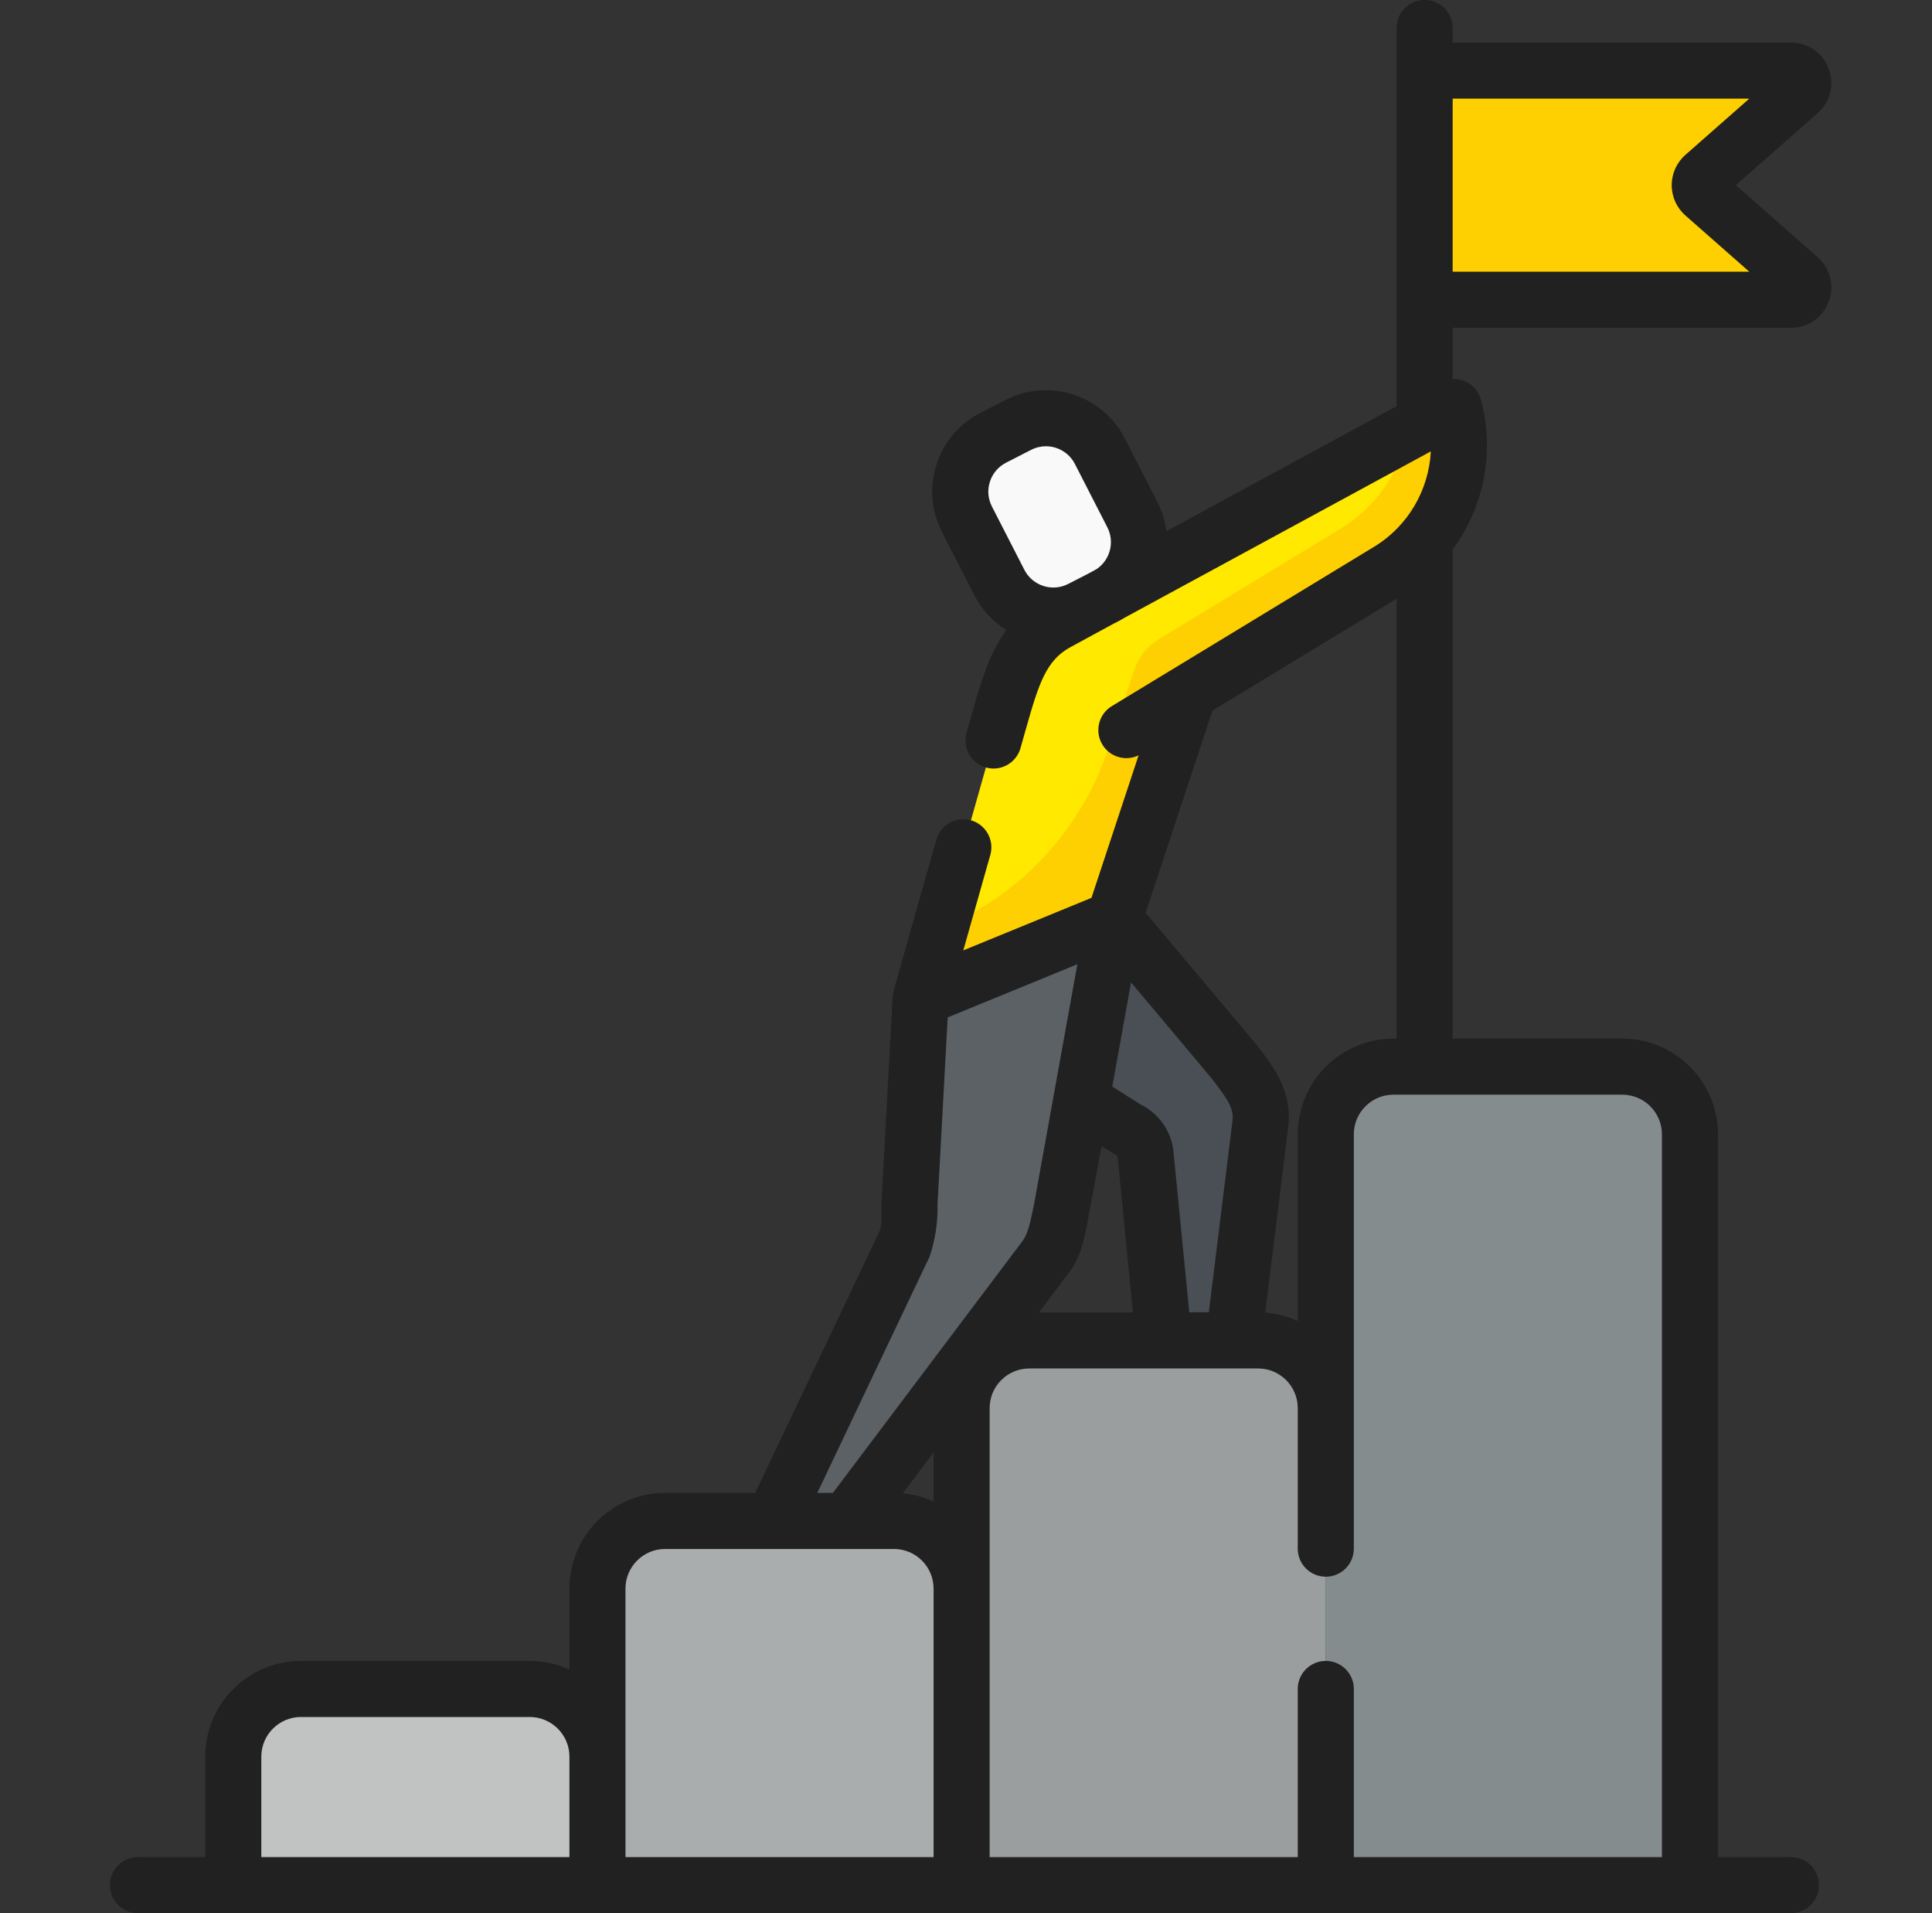
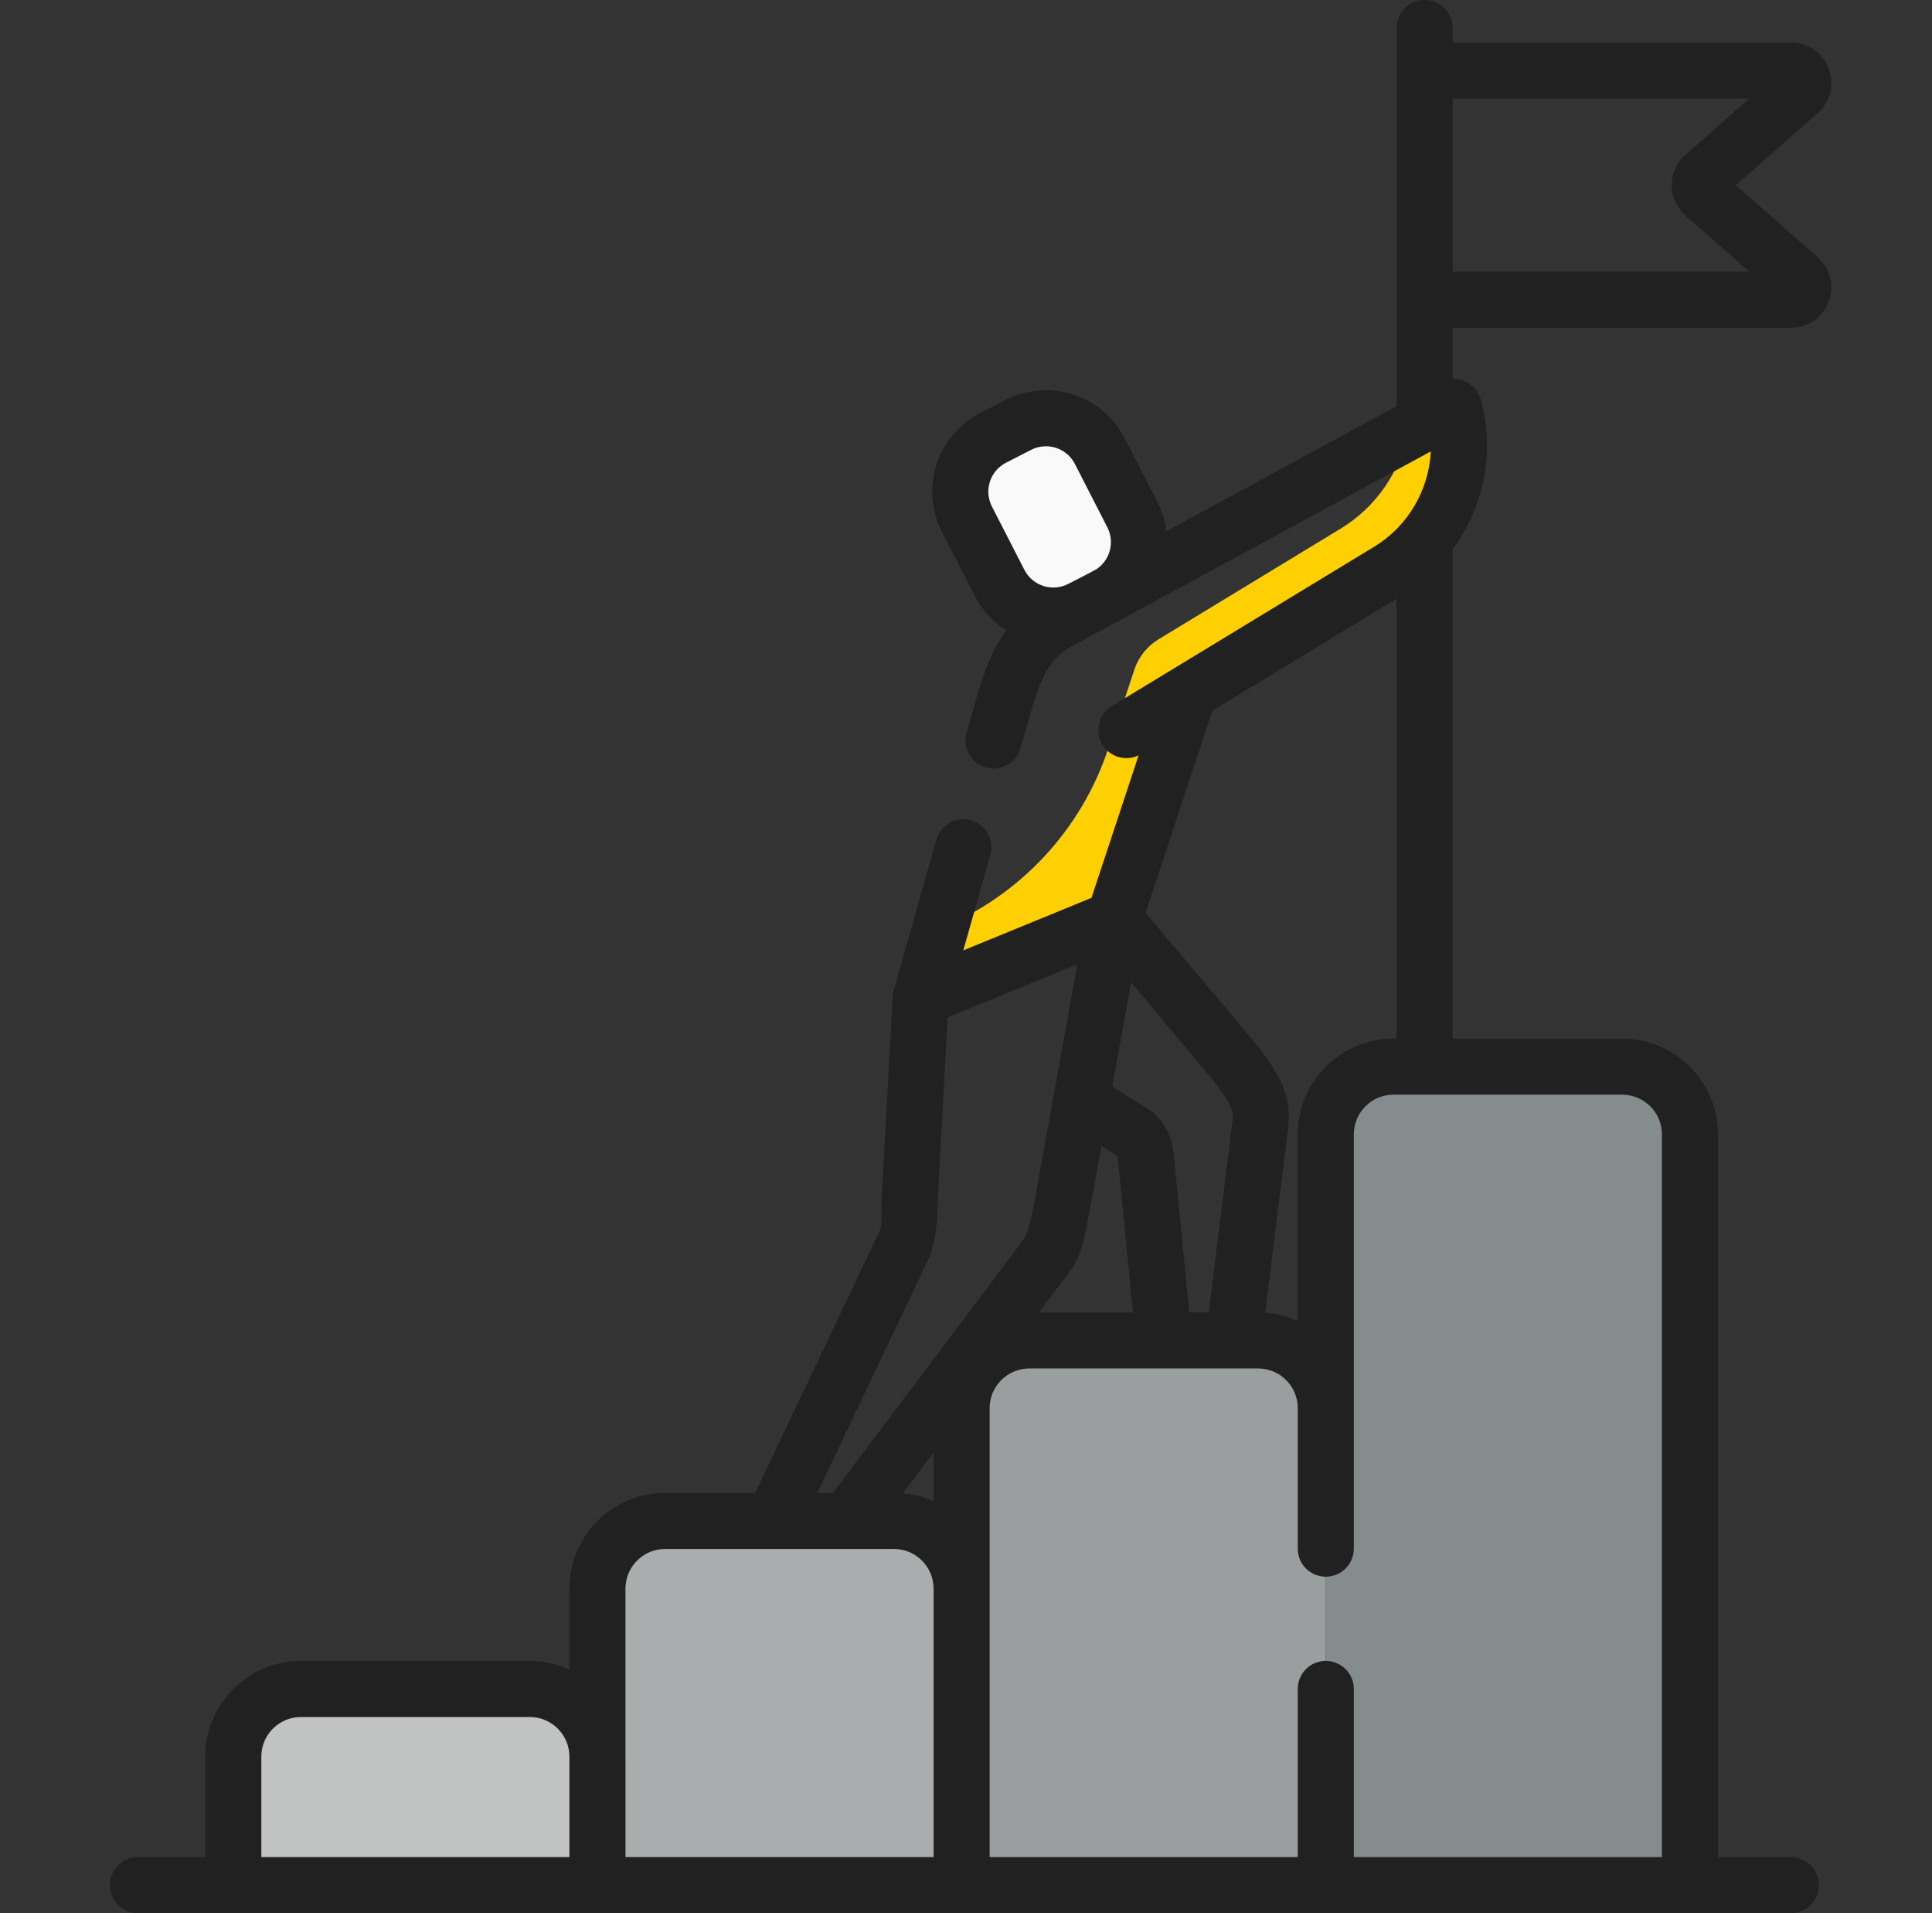
<svg xmlns="http://www.w3.org/2000/svg" width="101" height="100" viewBox="0 0 101 100" fill="none">
  <rect x="0" y="0" width="101" height="100" fill="#333333" stroke="none" />
  <g clip-path="url(#clip0_2035_8339)">
    <path d="M31.232 98.534H12.194V91.819C12.194 89.865 13.778 88.281 15.732 88.281H27.694C29.648 88.281 31.232 89.865 31.232 91.819V98.534Z" fill="#C1C2C2" />
    <path d="M50.272 98.533H31.233V83.036C31.233 81.082 32.817 79.498 34.771 79.498H46.734C48.688 79.498 50.272 81.082 50.272 83.036V98.533Z" fill="#AAADAE" />
    <path d="M69.31 98.532H50.272V73.6C50.272 71.646 51.855 70.062 53.809 70.062H65.772C67.725 70.062 69.31 71.646 69.31 73.6V98.532Z" fill="#9A9E9F" />
    <path d="M88.347 98.534H69.31V59.292C69.31 57.338 70.893 55.754 72.847 55.754H84.809C86.763 55.754 88.347 57.338 88.347 59.292V98.534Z" fill="#858C8E" />
-     <path d="M74.477 15.669H93.626C94.218 15.669 94.496 14.935 94.05 14.543L89.076 10.163C88.785 9.907 88.785 9.454 89.076 9.198L94.05 4.817C94.496 4.425 94.218 3.691 93.626 3.691H74.477V15.669Z" fill="#FED001" />
-     <path d="M76.001 21.273L55.258 32.538C53.407 33.543 52.901 35.31 52.255 37.586L48.13 52.172L58.239 48.03L62.163 36.17L72.602 29.828C75.519 28.055 76.906 24.564 76.001 21.273Z" fill="#FFE900" />
    <path d="M76.001 21.273L73.608 22.573C73.205 24.633 71.96 26.493 70.078 27.636L60.566 33.415C59.968 33.779 59.518 34.344 59.298 35.009L57.94 39.115C56.528 43.383 53.321 46.82 49.161 48.525L48.13 52.173L58.239 48.03L62.163 36.171L72.602 29.828C75.519 28.055 76.906 24.564 76.001 21.273Z" fill="#FED001" />
-     <path d="M58.239 48.029L64.213 55.089C65.203 56.4 66.064 57.321 65.886 58.763L64.488 70.055H60.843L59.89 60.347C59.832 59.76 59.459 59.251 58.918 59.017L48.13 52.172L58.239 48.029Z" fill="#494F54" />
-     <path d="M48.131 52.172L47.548 62.875C47.51 63.763 47.635 64.363 47.288 65.023L40.408 79.496H44.276L54.619 65.757C55.224 65.053 55.293 64.097 55.497 63.218L58.24 48.029L48.131 52.172Z" fill="#5C6165" />
    <path d="M57.497 23.585L59.194 26.896C59.991 28.453 59.376 30.361 57.819 31.158L56.508 31.829C54.951 32.627 53.044 32.011 52.247 30.454L50.55 27.143C49.753 25.587 50.368 23.679 51.925 22.881L53.236 22.21C54.793 21.413 56.7 22.029 57.497 23.585Z" fill="#F9F9F9" />
    <path d="M95.019 13.441L90.746 9.678L95.019 5.916C95.684 5.33 95.911 4.417 95.599 3.588C95.286 2.759 94.511 2.224 93.626 2.224H75.942V1.464C75.942 0.654 75.286 -0.002 74.477 -0.002C73.667 -0.002 73.011 0.654 73.011 1.464V21.23L60.974 27.766C60.908 27.236 60.749 26.716 60.498 26.226L58.802 22.915C57.638 20.642 54.841 19.741 52.569 20.904L51.257 21.576C50.156 22.14 49.34 23.098 48.96 24.276C48.58 25.453 48.682 26.709 49.246 27.809L50.942 31.121C51.338 31.894 51.923 32.506 52.612 32.935C51.711 34.147 51.284 35.638 50.845 37.187L50.529 38.305C50.308 39.084 50.761 39.894 51.541 40.114C51.673 40.152 51.807 40.17 51.94 40.17C52.579 40.17 53.166 39.749 53.349 39.102L53.665 37.986C54.308 35.721 54.702 34.508 55.958 33.826L58.209 32.603L58.487 32.461C58.579 32.414 58.666 32.36 58.753 32.308L74.799 23.594C74.698 25.6 73.618 27.495 71.841 28.575L61.406 34.915C61.394 34.922 61.382 34.928 61.37 34.936L58.122 36.909C57.431 37.329 57.211 38.231 57.631 38.923C58.027 39.575 58.851 39.807 59.523 39.48L57.059 46.929L55.258 47.668L50.359 49.675L51.771 44.686C51.991 43.907 51.538 43.096 50.759 42.876C49.98 42.655 49.17 43.109 48.95 43.888L46.719 51.774C46.691 51.876 46.671 51.987 46.667 52.093L46.083 62.814C46.066 63.223 46.153 63.996 45.963 64.395L39.481 78.031H34.771C32.011 78.031 29.767 80.276 29.767 83.035V87.265C29.135 86.976 28.434 86.814 27.695 86.814H15.733C12.974 86.814 10.729 89.058 10.729 91.818V97.067H7.211C6.401 97.067 5.745 97.723 5.745 98.532C5.745 99.342 6.401 99.998 7.211 99.998H93.624C94.434 99.998 95.09 99.342 95.09 98.532C95.09 97.723 94.434 97.067 93.624 97.067H89.812V59.29C89.812 56.531 87.568 54.286 84.809 54.286H75.942V28.718C77.567 26.515 78.169 23.628 77.415 20.885C77.296 20.454 76.987 20.1 76.576 19.925C76.373 19.839 76.157 19.801 75.942 19.809V17.134H93.625C94.511 17.134 95.286 16.598 95.599 15.77C95.911 14.941 95.684 14.027 95.019 13.441ZM51.75 25.177C51.89 24.744 52.189 24.392 52.593 24.185L53.905 23.513C54.152 23.387 54.416 23.326 54.677 23.326C55.295 23.326 55.892 23.664 56.193 24.251L57.89 27.563C58.286 28.337 58.029 29.274 57.325 29.748L56.847 30.007L55.84 30.523C55.006 30.95 53.979 30.619 53.552 29.785L51.855 26.474C51.648 26.069 51.611 25.608 51.75 25.177ZM48.805 78.482C48.307 78.255 47.766 78.106 47.196 78.053L48.805 75.916V78.482ZM55.764 66.673C56.469 65.828 56.664 64.842 56.821 64.047C56.86 63.858 57.584 59.907 57.584 59.907C57.584 59.907 58.268 60.334 58.34 60.364C58.389 60.386 58.425 60.435 58.43 60.492L59.227 68.597H54.315L55.764 66.673ZM64.431 58.583L63.194 68.59H62.172L61.347 60.205C61.242 59.131 60.584 58.193 59.621 57.727L58.147 56.793L59.129 51.351C59.129 51.351 63.265 56.265 63.361 56.39C64.217 57.503 64.51 57.949 64.431 58.583ZM48.6 65.676C48.896 64.785 49.033 63.878 49.011 62.956L49.543 53.178L56.322 50.4L55.09 57.225C55.086 57.244 55.082 57.263 55.08 57.281L54.06 62.924C53.928 63.509 53.812 64.395 53.447 64.877L43.543 78.031H42.727L48.6 65.676ZM13.661 91.817C13.661 90.675 14.59 89.746 15.733 89.746H27.695C28.838 89.746 29.768 90.675 29.768 91.817V97.067H13.661V91.817ZM32.698 91.817V83.035C32.698 81.892 33.628 80.963 34.771 80.963H46.733C47.876 80.963 48.805 81.892 48.805 83.035V97.067H32.699V91.817H32.698ZM86.881 59.29V97.067H70.775V88.279C70.775 87.47 70.119 86.814 69.309 86.814C68.499 86.814 67.843 87.47 67.843 88.279V97.067H51.736V73.599C51.736 72.457 52.666 71.528 53.809 71.528H65.771C66.914 71.528 67.843 72.457 67.843 73.599V80.947C67.843 81.756 68.499 82.412 69.308 82.412C70.119 82.412 70.774 81.756 70.774 80.947V59.29C70.774 58.147 71.704 57.218 72.847 57.218H74.461C74.466 57.218 74.471 57.218 74.477 57.218C74.481 57.218 74.487 57.218 74.491 57.218H84.808C85.951 57.218 86.881 58.148 86.881 59.29ZM72.847 54.286C70.088 54.286 67.844 56.531 67.844 59.29V69.048C67.319 68.808 66.747 68.656 66.145 68.612L67.34 58.944C67.575 57.06 66.614 55.811 65.685 54.602C65.586 54.474 59.889 47.71 59.889 47.71L63.384 37.143L73.011 31.294V54.286H72.847ZM75.942 14.202V5.156H91.448L88.108 8.096C87.653 8.496 87.392 9.073 87.392 9.679C87.392 10.285 87.653 10.861 88.108 11.262L91.448 14.202H75.942V14.202Z" fill="#212121" />
  </g>
  <defs>
    <clipPath id="clip0_2035_8339">
      <rect width="100" height="100" fill="white" transform="translate(0.667)" />
    </clipPath>
  </defs>
</svg>